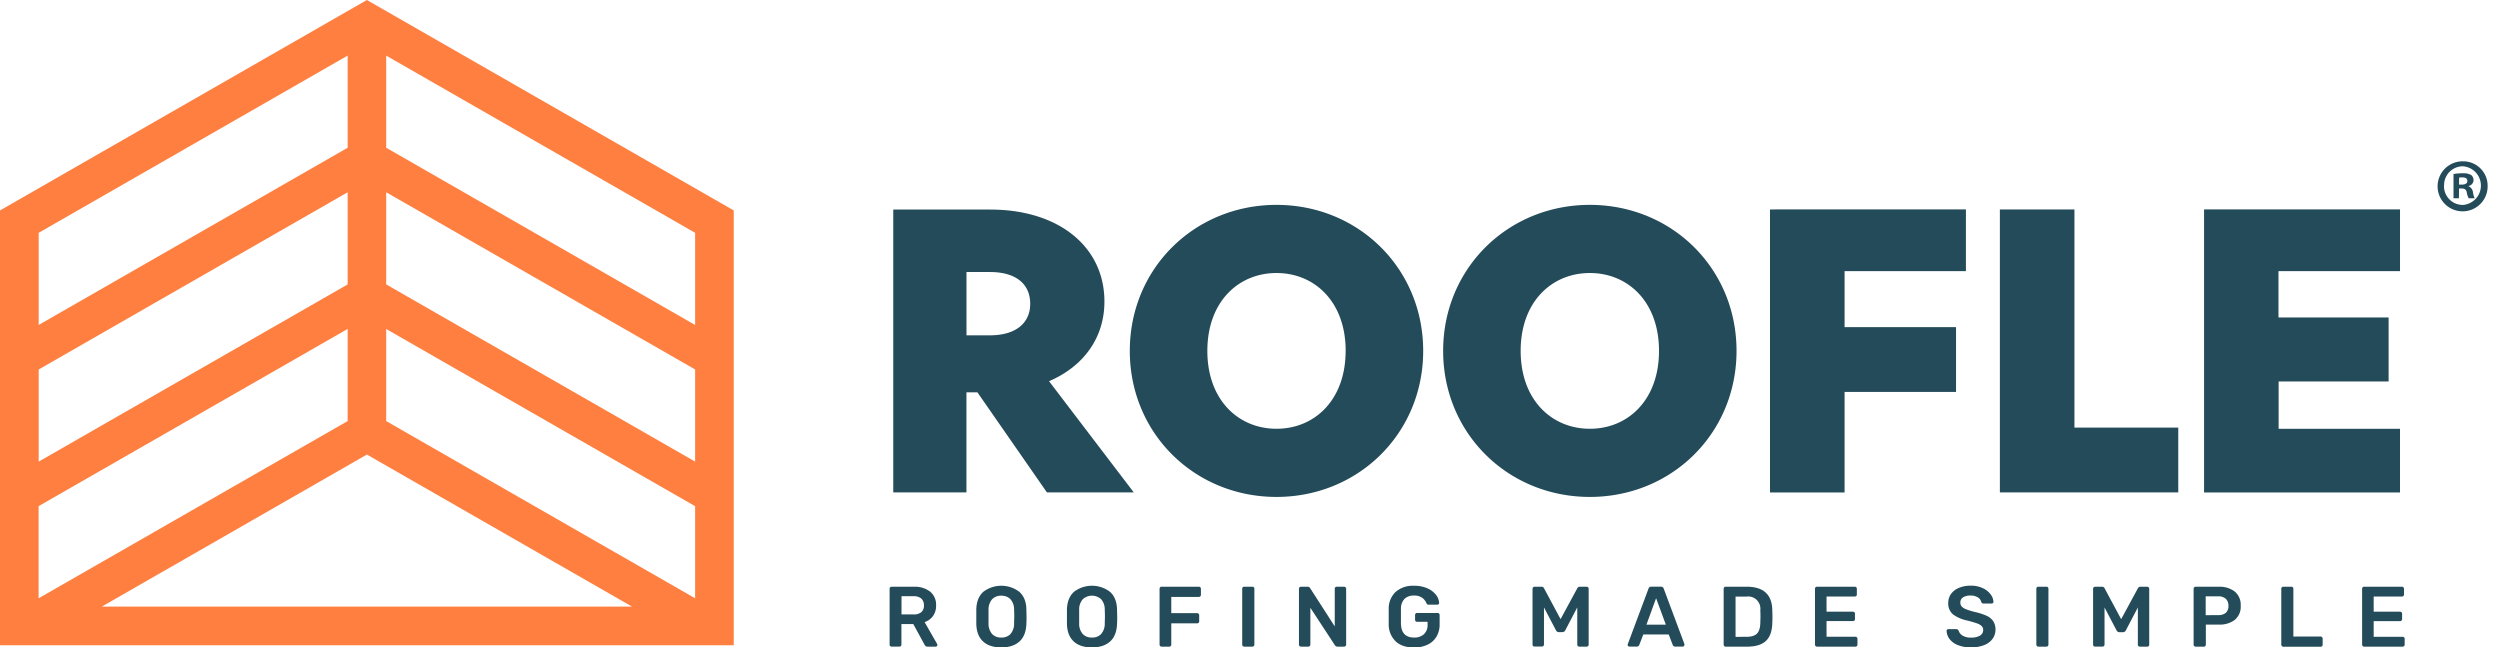
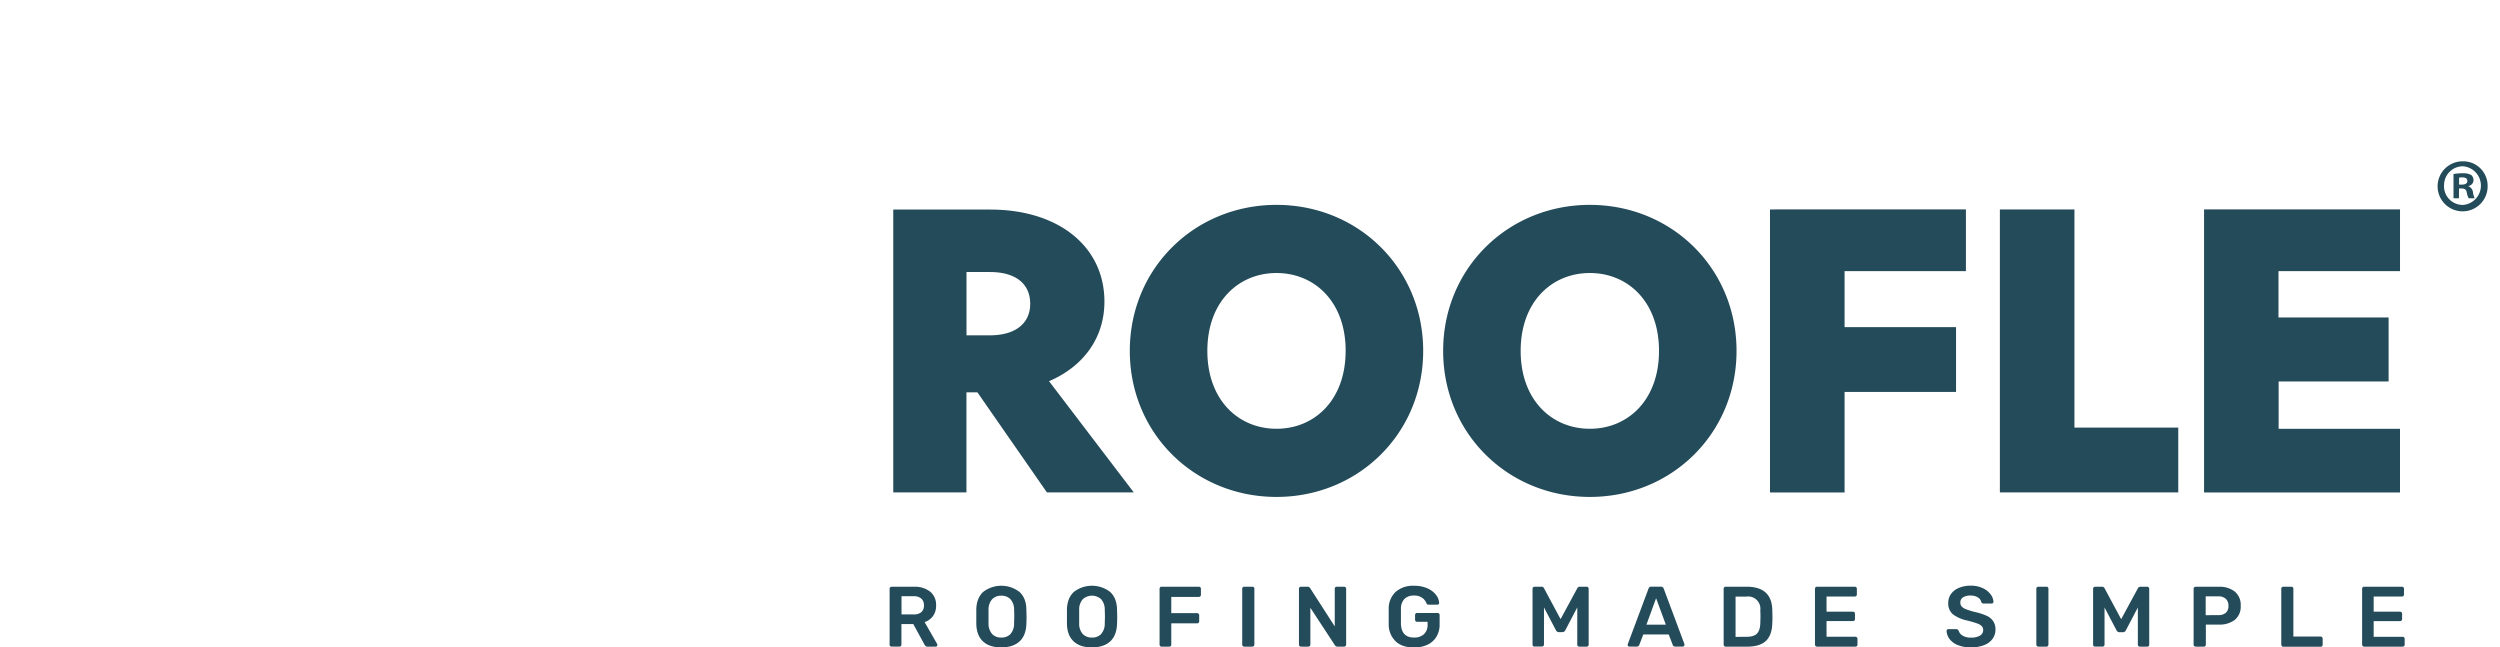
<svg xmlns="http://www.w3.org/2000/svg" fill="none" viewBox="0 0 139 36">
-   <path fill="#FF7F40" d="M20.43.018 20.399 0 .032 11.682 0 11.7v24.177h40.796V11.7L20.43.018Zm1.042 23.394v-5.12l17.177 9.852v5.12l-17.177-9.852Zm0-7.599v-5.123l17.177 9.852v5.123l-17.177-9.852Zm0-7.599V3.092l17.177 9.852v5.125L21.472 8.215ZM5.659 33.728 20.4 25.273l14.741 8.455H5.659Zm13.67-15.439v5.123L2.147 33.264v-5.123l17.182-9.852ZM2.151 18.067v-5.123l17.178-9.852v5.123L2.151 18.067Zm17.178-7.376v5.123L2.151 25.666v-5.123l17.178-9.852Z" />
  <path fill="#244B5A" d="M138.312 10.317c.008.277-.066.551-.214.785a1.392 1.392 0 0 1-1.425.626 1.388 1.388 0 0 1-.723-.373 1.387 1.387 0 0 1-.391-.714 1.388 1.388 0 0 1 .076-.81c.105-.257.285-.476.516-.629a1.39 1.39 0 0 1 .78-.233c.179-.003.358.029.525.095a1.358 1.358 0 0 1 .748.731c.07.165.107.343.108.522Zm-2.426 0a1.048 1.048 0 0 0 .297.763c.098.101.216.18.346.234.129.054.269.081.409.08.273-.02.527-.142.713-.342.186-.2.288-.463.287-.736a1.077 1.077 0 0 0-.292-.734 1.078 1.078 0 0 0-.715-.337c-.139.001-.277.03-.405.084a1.057 1.057 0 0 0-.34.234 1.048 1.048 0 0 0-.223.347 1.047 1.047 0 0 0-.072.407h-.005Zm.83.707h-.301v-1.348c.171-.03.345-.043.518-.041a.834.834 0 0 1 .469.099.377.377 0 0 1 .097.134.391.391 0 0 1 .03.162.349.349 0 0 1-.087.203.346.346 0 0 1-.193.109v.016a.392.392 0 0 1 .169.13.391.391 0 0 1 .078.199c.013.117.046.231.099.336h-.338a1.123 1.123 0 0 1-.106-.329c-.026-.148-.108-.214-.28-.214h-.149l-.006.542Zm.009-.759h.148c.173 0 .312-.058.312-.197 0-.139-.09-.206-.287-.206a.792.792 0 0 0-.173.016v.387ZM62.817 19.509c0-4.589 3.604-8.118 8.156-8.118s8.156 3.529 8.156 8.118c0 4.589-3.605 8.12-8.156 8.12-4.551 0-8.156-3.531-8.156-8.12Zm12.002 0c0-2.732-1.727-4.329-3.845-4.329-2.118 0-3.845 1.597-3.845 4.329 0 2.732 1.727 4.33 3.845 4.33 2.118 0 3.843-1.598 3.843-4.33h.003ZM80.239 19.509c0-4.589 3.604-8.118 8.156-8.118s8.156 3.529 8.156 8.118c0 4.589-3.605 8.12-8.156 8.12-4.551 0-8.156-3.531-8.156-8.12Zm12.002 0c0-2.732-1.727-4.329-3.845-4.329-2.118 0-3.847 1.597-3.847 4.329 0 2.732 1.729 4.33 3.847 4.33 2.118 0 3.845-1.598 3.845-4.33ZM98.686 11.645h-.274V27.381H102.559v-5.588h6.197v-3.603h-6.197v-3.115h6.746v-3.431H98.686ZM115.339 23.776V11.648h-4.146V27.378h9.918v-3.603H115.339ZM126.692 23.843v-2.633h6.115v-3.56h-6.123v-2.575h6.757v-3.431h-10.895V27.381H133.44v-3.538M58.327 21.195c1.959-.843 3.079-2.451 3.079-4.426 0-3.06-2.549-5.117-6.346-5.117h-5.395v15.726h4.069v-5.564h.61l3.865 5.564h4.829l-4.712-6.184Zm-4.59-6.07h1.305c1.423 0 2.237.645 2.237 1.77 0 1.095-.836 1.749-2.237 1.749h-1.305v-3.519ZM49.495 35.922a.109.109 0 0 1-.025-.037.109.109 0 0 1-.008-.044v-3.098a.127.127 0 0 1 .03-.086.109.109 0 0 1 .084-.033h1.228c.326-.02.649.076.912.271a.943.943 0 0 1 .331.771.975.975 0 0 1-.17.583.941.941 0 0 1-.469.34l.696 1.214a.111.111 0 0 1 .014.053.093.093 0 0 1-.03.071.104.104 0 0 1-.07.029h-.432a.179.179 0 0 1-.118-.034.312.312 0 0 1-.073-.095l-.615-1.128h-.661v1.138a.113.113 0 0 1-.03.081.11.11 0 0 1-.084.034h-.434a.11.11 0 0 1-.076-.03Zm1.3-1.76a.633.633 0 0 0 .431-.127.475.475 0 0 0 .145-.372.486.486 0 0 0-.145-.379.62.62 0 0 0-.431-.134h-.671v1.012h.671ZM54.661 35.666c-.241-.219-.368-.545-.379-.976v-.814c.013-.421.142-.745.39-.971a1.653 1.653 0 0 1 2.002 0c.253.225.384.549.393.971 0 .185.009.321.009.41 0 .089 0 .22-.009.405-.016.431-.144.759-.386.976-.241.217-.578.328-1.012.328-.434 0-.768-.107-1.008-.328Zm1.518-.412a.857.857 0 0 0 .205-.588c0-.19.009-.319.009-.379 0-.061 0-.201-.009-.386a.86.86 0 0 0-.205-.588.689.689 0 0 0-.506-.192.677.677 0 0 0-.506.192.853.853 0 0 0-.205.588v.765a.862.862 0 0 0 .202.588.676.676 0 0 0 .506.194.685.685 0 0 0 .51-.192l-.001-.001ZM59.701 35.666c-.24-.219-.368-.545-.379-.976v-.814c.013-.421.143-.745.391-.971a1.652 1.652 0 0 1 2.002 0c.253.225.379.549.393.971 0 .185.009.321.009.41 0 .089 0 .22-.009.405-.017.431-.145.759-.386.976-.24.217-.578.328-1.012.328-.434 0-.768-.107-1.009-.328Zm1.518-.412a.845.845 0 0 0 .205-.588c.006-.19.01-.319.01-.379 0-.061 0-.201-.01-.386a.847.847 0 0 0-.205-.588.758.758 0 0 0-1.012 0 .847.847 0 0 0-.205.588v.765a.851.851 0 0 0 .202.588.673.673 0 0 0 .506.194.679.679 0 0 0 .51-.192l-.001-.001ZM64.505 35.919a.104.104 0 0 1-.033-.081v-3.098a.127.127 0 0 1 .03-.086.105.105 0 0 1 .084-.033h2.066a.114.114 0 0 1 .086.033.112.112 0 0 1 .033.086v.333a.111.111 0 0 1-.033.083.127.127 0 0 1-.086.032h-1.529v.904h1.433a.116.116 0 0 1 .086.033.115.115 0 0 1 .033.086v.334a.104.104 0 0 1-.033.082.116.116 0 0 1-.086.032h-1.433v1.18a.105.105 0 0 1-.033.083.119.119 0 0 1-.086.032h-.417a.108.108 0 0 1-.082-.034ZM69.1 35.919a.105.105 0 0 1-.033-.081v-3.103a.105.105 0 0 1 .033-.084.115.115 0 0 1 .081-.03h.448a.113.113 0 0 1 .082.03.109.109 0 0 1 .032.084v3.103a.108.108 0 0 1-.032.081.105.105 0 0 1-.082.034h-.448a.108.108 0 0 1-.081-.034ZM72.256 35.92a.106.106 0 0 1-.034-.081v-3.098a.117.117 0 0 1 .032-.086.105.105 0 0 1 .083-.033h.365a.136.136 0 0 1 .086.021.247.247 0 0 1 .053.054l1.371 2.132v-2.089a.126.126 0 0 1 .03-.086.109.109 0 0 1 .084-.033h.4a.115.115 0 0 1 .12.119v3.094a.112.112 0 0 1-.034.085.108.108 0 0 1-.081.034h-.37a.17.17 0 0 1-.139-.076l-1.366-2.085v2.046a.111.111 0 0 1-.033.083.127.127 0 0 1-.086.032h-.4a.108.108 0 0 1-.081-.034ZM77.599 35.658a1.292 1.292 0 0 1-.387-.942v-.885a1.264 1.264 0 0 1 .392-.927 1.452 1.452 0 0 1 1.012-.335 1.755 1.755 0 0 1 .759.148c.187.081.35.207.475.368a.799.799 0 0 1 .166.432v.009a.081.081 0 0 1-.029.065.1.1 0 0 1-.071.027h-.491a.127.127 0 0 1-.071-.017.142.142 0 0 1-.043-.059.681.681 0 0 0-.234-.302.745.745 0 0 0-.462-.127.722.722 0 0 0-.521.181.78.78 0 0 0-.202.556v.839c.019.506.264.759.732.759a.788.788 0 0 0 .544-.183.694.694 0 0 0 .205-.545v-.148h-.582a.116.116 0 0 1-.045-.008.116.116 0 0 1-.038-.025.127.127 0 0 1-.03-.086v-.253a.127.127 0 0 1 .03-.086.113.113 0 0 1 .084-.033h1.138a.109.109 0 0 1 .045.008.109.109 0 0 1 .038.025.127.127 0 0 1 .03.086v.506a1.314 1.314 0 0 1-.173.688 1.146 1.146 0 0 1-.497.45 1.717 1.717 0 0 1-.759.157c-.434-.003-.773-.116-1.016-.341ZM85.242 35.922a.111.111 0 0 1-.033-.084v-3.098a.117.117 0 0 1 .033-.086.115.115 0 0 1 .086-.033h.379a.147.147 0 0 1 .142.09l.919 1.713.928-1.713a.154.154 0 0 1 .143-.09h.372a.113.113 0 0 1 .085.033.115.115 0 0 1 .034.086v3.098a.106.106 0 0 1-.034.084.116.116 0 0 1-.085.032h-.401a.114.114 0 0 1-.114-.115V33.772l-.666 1.272a.184.184 0 0 1-.162.104h-.195a.182.182 0 0 1-.162-.104l-.666-1.272v2.061a.109.109 0 0 1-.032.081.107.107 0 0 1-.084.034h-.403a.119.119 0 0 1-.085-.026ZM90.529 35.921a.091.091 0 0 1-.032-.071l.01-.043 1.147-3.07a.156.156 0 0 1 .167-.119h.518a.162.162 0 0 1 .167.119l1.147 3.07a.129.129 0 0 1 0 .043.097.097 0 0 1-.028.071.093.093 0 0 1-.067.029h-.415a.144.144 0 0 1-.095-.029.127.127 0 0 1-.043-.062l-.224-.581h-1.414l-.224.581a.138.138 0 0 1-.138.091h-.413a.098.098 0 0 1-.065-.029Zm2.092-1.19-.542-1.471-.537 1.471h1.08ZM95.868 35.919a.103.103 0 0 1-.025-.037.103.103 0 0 1-.008-.044v-3.098a.127.127 0 0 1 .03-.086.105.105 0 0 1 .084-.033h1.161c.933 0 1.41.432 1.429 1.295.006.183.009.307.009.371 0 .063 0 .183-.009.367-.013.445-.132.773-.357.983-.225.21-.575.316-1.048.318h-1.185a.107.107 0 0 1-.081-.034Zm1.242-.513c.267 0 .46-.059.577-.178.117-.119.179-.315.186-.588.006-.191.009-.31.009-.358 0-.048 0-.168-.009-.351a.681.681 0 0 0-.472-.737.681.681 0 0 0-.313-.022h-.591v2.238l.613-.004ZM100.947 35.919a.095.095 0 0 1-.025-.037.112.112 0 0 1-.009-.044v-3.098a.121.121 0 0 1 .007-.046.124.124 0 0 1 .025-.04.096.096 0 0 1 .038-.026.103.103 0 0 1 .045-.007h2.094a.116.116 0 0 1 .047.007.108.108 0 0 1 .039.025.126.126 0 0 1 .026.04.122.122 0 0 1 .007.046v.314a.116.116 0 0 1-.007.045.118.118 0 0 1-.026.038.124.124 0 0 1-.086.03h-1.566v.844h1.461a.124.124 0 0 1 .086.03c.011.011.02.024.025.038a.1.1 0 0 1 .008.045v.296a.113.113 0 0 1-.007.045.114.114 0 0 1-.112.069h-1.461v.871h1.601a.112.112 0 0 1 .046.007.12.12 0 0 1 .04.026c.011.011.02.025.025.04a.106.106 0 0 1 .007.047v.314a.1.1 0 0 1-.007.045.114.114 0 0 1-.025.038.135.135 0 0 1-.04.025.123.123 0 0 1-.046.007h-2.132a.114.114 0 0 1-.043-.009.112.112 0 0 1-.035-.025ZM108.86 35.87a1.091 1.091 0 0 1-.463-.338.801.801 0 0 1-.166-.453.093.093 0 0 1 .028-.072.094.094 0 0 1 .072-.028h.424a.144.144 0 0 1 .087.021.21.21 0 0 1 .059.068.487.487 0 0 0 .219.272.863.863 0 0 0 .467.11.938.938 0 0 0 .506-.113.355.355 0 0 0 .128-.133.363.363 0 0 0 .044-.18.301.301 0 0 0-.021-.119.306.306 0 0 0-.068-.1.705.705 0 0 0-.262-.147c-.116-.042-.288-.092-.516-.153a1.992 1.992 0 0 1-.822-.354.772.772 0 0 1-.198-.287.783.783 0 0 1-.055-.345.836.836 0 0 1 .151-.491c.11-.151.26-.268.432-.338.209-.087.434-.13.66-.127a1.536 1.536 0 0 1 .676.138c.172.077.321.196.436.345.093.118.148.262.159.412 0 .026-.01.052-.029.071a.1.1 0 0 1-.071.029h-.442a.138.138 0 0 1-.139-.091.382.382 0 0 0-.068-.147.385.385 0 0 0-.122-.106.736.736 0 0 0-.4-.102.757.757 0 0 0-.419.1.327.327 0 0 0-.152.29.321.321 0 0 0 .076.22.649.649 0 0 0 .24.152c.155.059.313.108.474.148.23.048.454.119.669.214a.872.872 0 0 1 .368.301.827.827 0 0 1 .127.462.863.863 0 0 1-.17.53 1.036 1.036 0 0 1-.477.345 1.927 1.927 0 0 1-.706.119 1.853 1.853 0 0 1-.736-.125ZM113.253 35.919a.11.11 0 0 1-.033-.081v-3.103a.116.116 0 0 1 .007-.045.117.117 0 0 1 .026-.038.117.117 0 0 1 .081-.03h.445a.106.106 0 0 1 .045.006.107.107 0 0 1 .038.025.114.114 0 0 1 .025.038.115.115 0 0 1 .006.045v3.103a.108.108 0 0 1-.008.043.111.111 0 0 1-.023.037.097.097 0 0 1-.038.026.104.104 0 0 1-.045.008h-.448a.111.111 0 0 1-.043-.009.112.112 0 0 1-.035-.025ZM116.409 35.922a.114.114 0 0 1-.026-.038.117.117 0 0 1-.007-.045v-3.098a.122.122 0 0 1 .007-.046.121.121 0 0 1 .026-.04.11.11 0 0 1 .04-.025.109.109 0 0 1 .046-.007h.379a.145.145 0 0 1 .086.022.14.14 0 0 1 .057.068l.92 1.714.928-1.714a.154.154 0 0 1 .143-.09h.37a.114.114 0 0 1 .047.007.107.107 0 0 1 .039.026.108.108 0 0 1 .026.04.106.106 0 0 1 .007.047v3.098a.101.101 0 0 1-.007.045.101.101 0 0 1-.026.038.116.116 0 0 1-.039.025.119.119 0 0 1-.047.007h-.399a.115.115 0 0 1-.044-.009.106.106 0 0 1-.037-.025.114.114 0 0 1-.025-.037.131.131 0 0 1-.008-.044v-2.066l-.667 1.272a.175.175 0 0 1-.066.075.182.182 0 0 1-.095.029h-.196a.188.188 0 0 1-.096-.029.189.189 0 0 1-.066-.075l-.667-1.272v2.061a.108.108 0 0 1-.007.043.11.11 0 0 1-.061.064.107.107 0 0 1-.046.008h-.399a.119.119 0 0 1-.09-.027ZM121.999 35.922a.111.111 0 0 1-.026-.037.096.096 0 0 1-.008-.044v-3.098a.121.121 0 0 1 .006-.046.124.124 0 0 1 .025-.04.104.104 0 0 1 .038-.026.099.099 0 0 1 .044-.007h1.276c.323-.019.641.076.901.268a.968.968 0 0 1 .256.355.956.956 0 0 1 .072.432.946.946 0 0 1-.326.784c-.261.19-.58.283-.903.264h-.709v1.113a.128.128 0 0 1-.007.043.112.112 0 0 1-.023.037.115.115 0 0 1-.038.026.108.108 0 0 1-.046.008h-.453a.103.103 0 0 1-.043-.009.102.102 0 0 1-.036-.026Zm1.333-1.722a.619.619 0 0 0 .423-.127.491.491 0 0 0 .116-.178.487.487 0 0 0 .031-.21.528.528 0 0 0-.031-.208.523.523 0 0 0-.112-.178.579.579 0 0 0-.2-.114.582.582 0 0 0-.227-.028h-.696v1.048l.696-.005ZM126.874 35.919a.11.11 0 0 1-.035-.081V32.735c0-.015.002-.031.008-.045a.103.103 0 0 1 .027-.038.108.108 0 0 1 .079-.03h.444a.118.118 0 0 1 .084.03.115.115 0 0 1 .023.039.099.099 0 0 1 .007.045v2.656h1.509a.118.118 0 0 1 .086.033c.011.011.02.025.026.039a.123.123 0 0 1 .008.047v.333a.118.118 0 0 1-.008.046.112.112 0 0 1-.066.063.117.117 0 0 1-.046.007h-2.067a.102.102 0 0 1-.079-.038ZM131.366 35.919a.11.11 0 0 1-.024-.037.095.095 0 0 1-.008-.044v-3.098a.123.123 0 0 1 .03-.086.108.108 0 0 1 .083-.033h2.096a.11.11 0 0 1 .046.007.109.109 0 0 1 .065.065.107.107 0 0 1 .008.047v.314a.114.114 0 0 1-.033.083.127.127 0 0 1-.086.03h-1.567v.843h1.462a.127.127 0 0 1 .086.03c.011.011.019.024.025.038a.137.137 0 0 1 .008.045v.296a.114.114 0 0 1-.008.045.114.114 0 0 1-.025.038.121.121 0 0 1-.086.032h-1.462v.871h1.605a.111.111 0 0 1 .046.007.112.112 0 0 1 .04.026c.011.011.02.025.025.04a.123.123 0 0 1 .008.046v.314a.114.114 0 0 1-.033.084.121.121 0 0 1-.086.032h-2.134a.111.111 0 0 1-.044-.009.117.117 0 0 1-.037-.025Z" />
</svg>